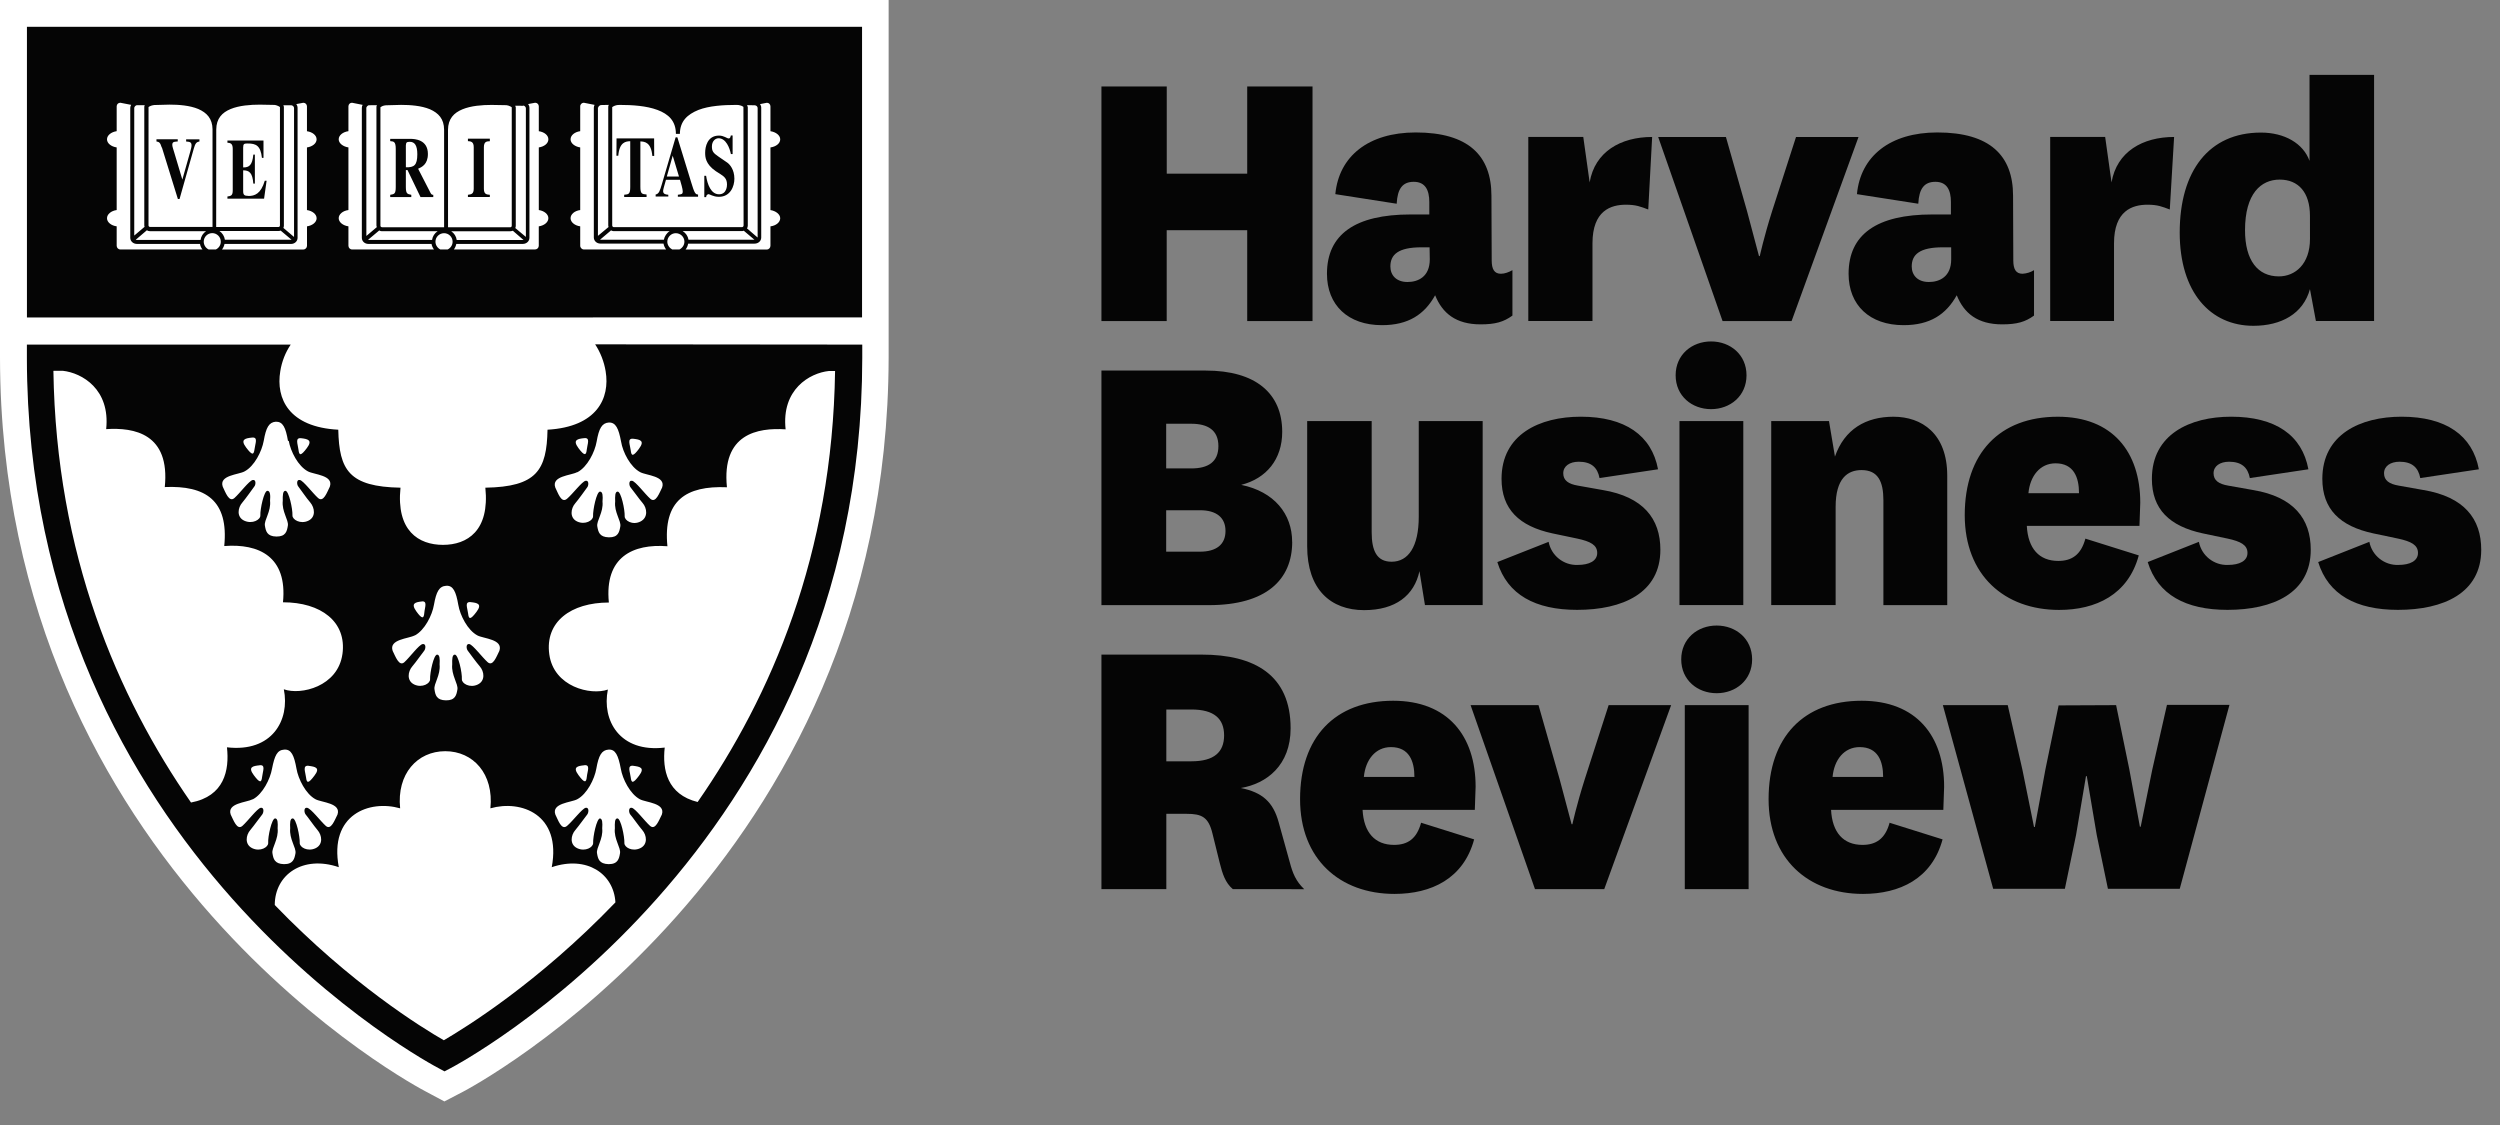
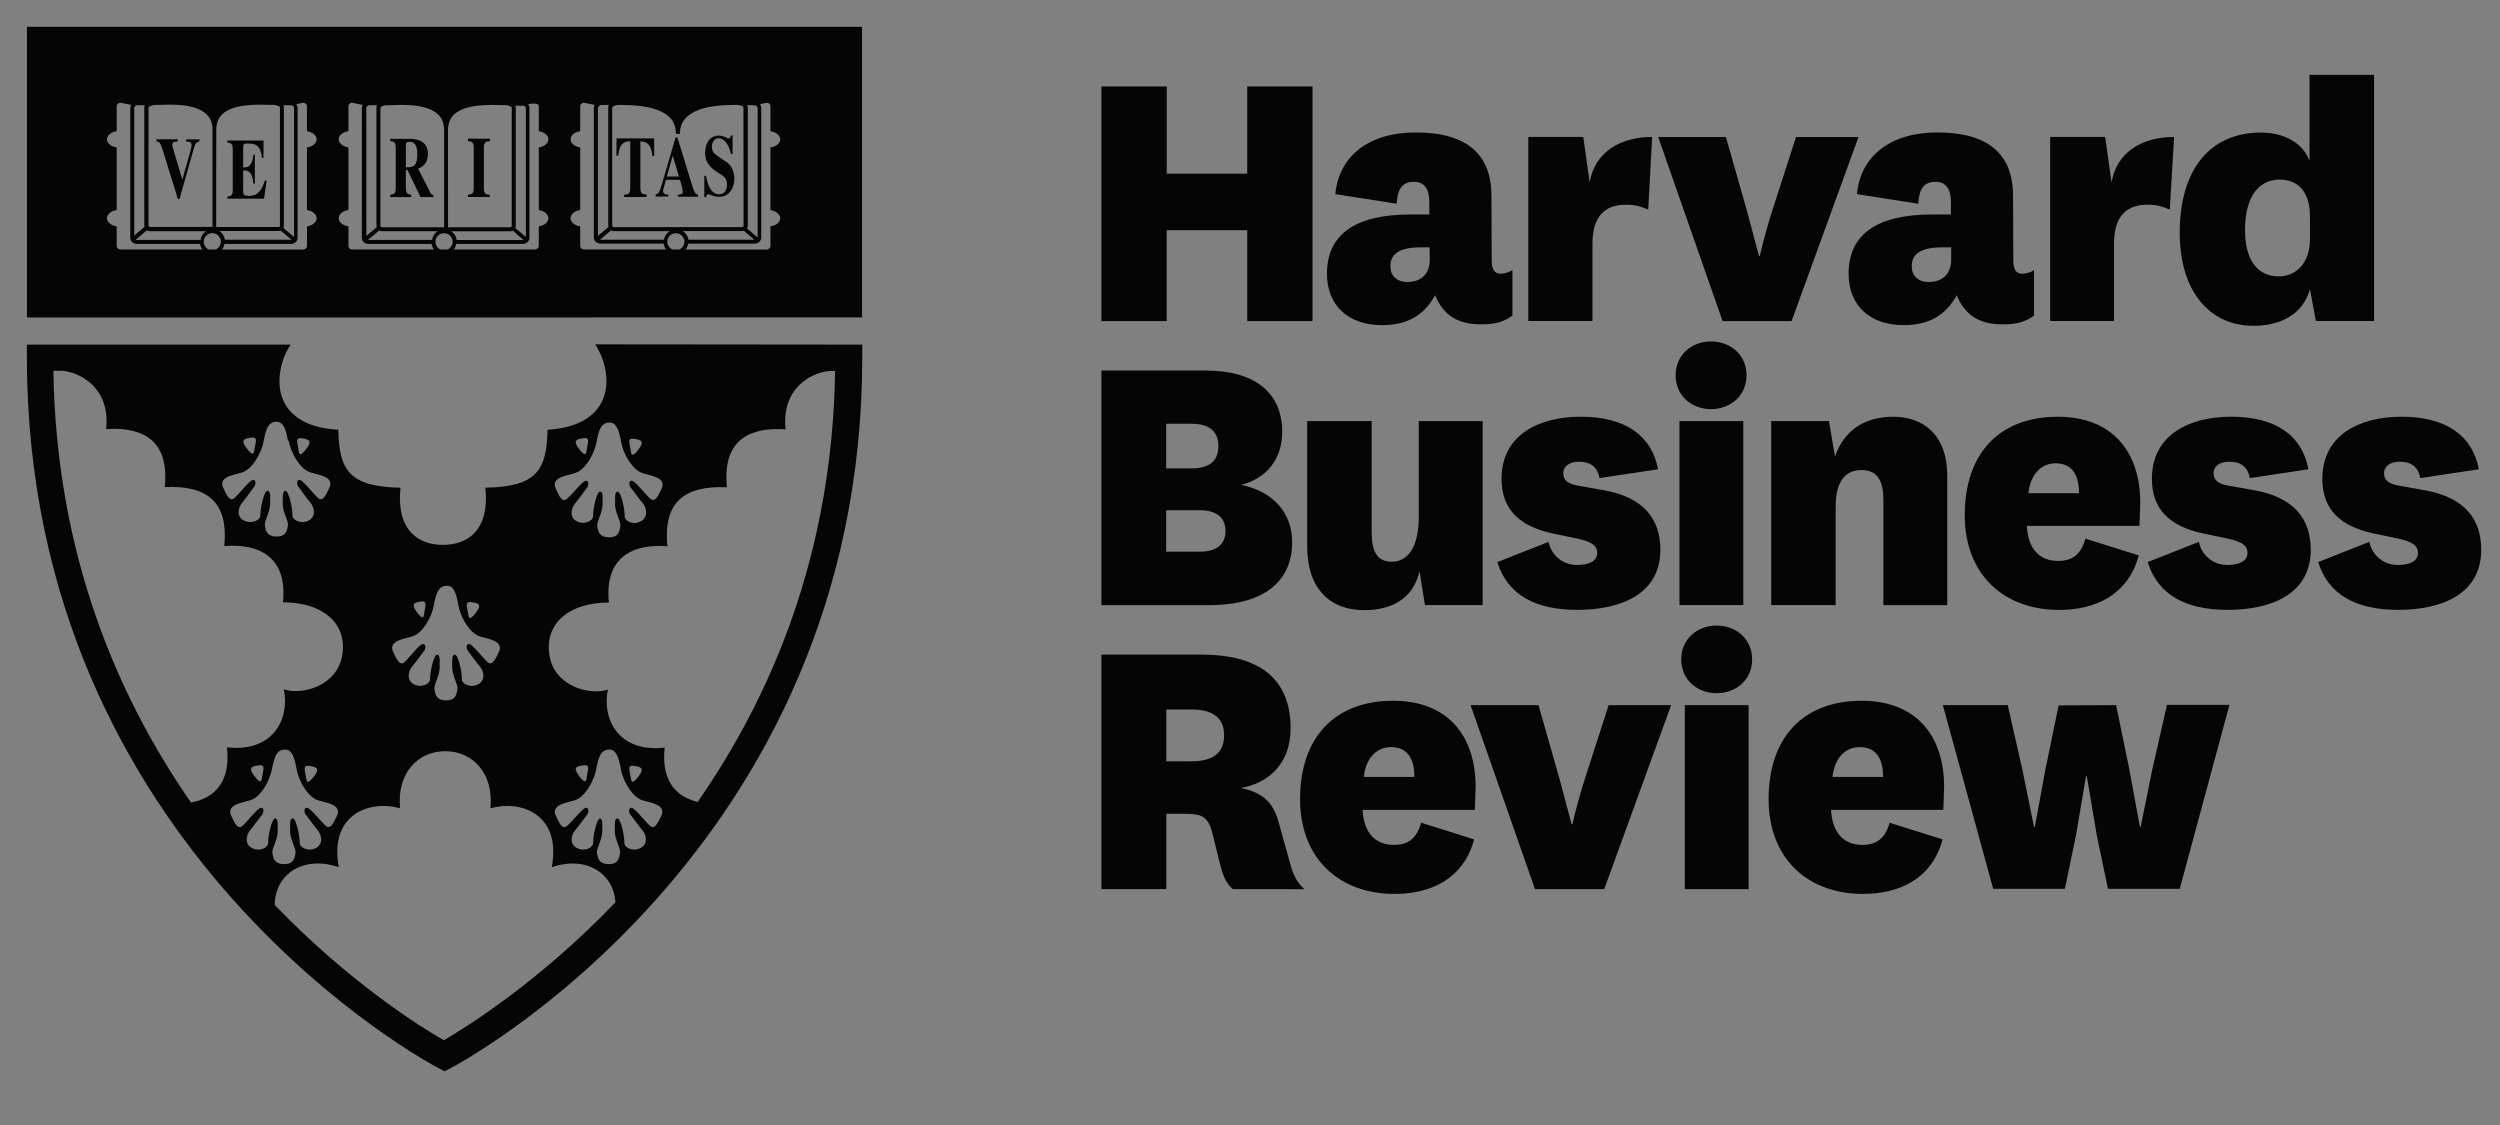
<svg xmlns="http://www.w3.org/2000/svg" width="200px" height="90px" version="1.1" xml:space="preserve" style="fill-rule:evenodd;clip-rule:evenodd;stroke-linejoin:round;stroke-miterlimit:2;">
  <rect width="100%" height="100%" fill="#808080" stroke="none" />
-   <path d="M34.549,87.581L34.021,87.298C33.815,87.191 0.074,69.606 0,28.617L0,0L71.091,0L71.091,28.623C71.013,69.611 37.298,87.198 37.049,87.334L35.551,88.115L34.549,87.581Z" style="fill:white;fill-rule:nonzero;" />
  <g>
-     <path d="M2.155,2.145L2.155,25.396L68.964,25.394L68.964,2.145L2.155,2.145ZM59.762,8.411L60.387,8.423C60.511,8.428 60.611,8.536 60.611,8.636L60.611,19.004L59.76,18.272C59.796,18.209 59.823,18.145 59.823,18.06L59.823,8.577C59.813,8.521 59.798,8.479 59.781,8.438L59.762,8.411ZM60.353,19.177L55.081,19.177C55.032,18.889 54.862,18.638 54.613,18.487L59.353,18.487C59.404,18.489 59.455,18.479 59.5,18.457L60.353,19.177ZM48.977,8.568C49.104,8.477 49.253,8.421 49.409,8.402C49.455,8.402 49.515,8.394 49.568,8.394L49.615,8.394C50.572,8.394 51.711,8.464 52.594,8.794C53.477,9.123 54.07,9.672 54.072,10.709L54.391,10.709C54.398,9.691 54.991,9.155 55.877,8.794C56.728,8.462 57.898,8.394 58.845,8.394L58.951,8.394C58.998,8.394 59.036,8.402 59.079,8.402C59.172,8.417 59.264,8.443 59.351,8.477C59.409,8.506 59.451,8.534 59.474,8.551L59.487,18.034C59.487,18.113 59.423,18.172 59.36,18.172L49.104,18.172C49.034,18.172 48.977,18.109 48.977,18.034L48.977,8.566L48.977,8.568ZM49.104,18.489L53.577,18.489C53.334,18.638 53.157,18.915 53.109,19.179L48.06,19.179C48.038,19.179 48.026,19.174 48.004,19.174L48.885,18.43C48.953,18.468 49.028,18.494 49.104,18.494L49.104,18.489ZM47.855,8.617C47.855,8.538 47.947,8.432 48.072,8.404L48.704,8.391C48.679,8.434 48.664,8.483 48.66,8.532L48.66,18.015C48.66,18.066 48.668,18.117 48.685,18.16L47.834,18.868L47.834,8.591L47.855,8.617ZM41.849,8.443C41.966,8.443 42.07,8.564 42.07,8.655L42.07,18.953L41.223,18.243C41.247,18.191 41.262,18.134 41.262,18.077L41.262,8.587C41.251,8.532 41.236,8.498 41.219,8.46L41.847,8.462L41.849,8.443ZM41.883,19.2L36.538,19.2C36.498,18.915 36.338,18.66 36.098,18.502L40.815,18.502C40.879,18.502 40.943,18.485 41.028,18.46L41.883,19.2ZM35.84,10.387C35.847,9.498 36.313,9.026 37,8.743C37.687,8.46 38.579,8.394 39.323,8.394L40.515,8.415C40.615,8.428 40.713,8.455 40.802,8.5C40.853,8.521 40.904,8.555 40.93,8.577L40.94,8.585L40.94,18.062C40.94,18.132 40.883,18.183 40.817,18.183L35.843,18.183L35.84,10.387ZM30.43,8.583C30.455,8.568 30.53,8.513 30.617,8.477C30.7,8.447 30.787,8.43 30.874,8.423L32.087,8.391C32.823,8.391 33.713,8.455 34.394,8.74C35.068,9.038 35.526,9.498 35.528,10.385L35.528,18.179L30.57,18.179C30.491,18.179 30.434,18.128 30.434,18.057L30.434,8.581L30.43,8.583ZM30.566,18.498L35.009,18.498C34.766,18.655 34.604,18.911 34.564,19.196L29.513,19.196C29.491,19.196 29.47,19.196 29.445,19.185L30.338,18.436C30.402,18.479 30.479,18.5 30.566,18.5L30.566,18.498ZM29.306,8.632C29.306,8.564 29.404,8.419 29.53,8.419L30.157,8.417C30.136,8.455 30.121,8.491 30.115,8.545L30.115,18.034C30.117,18.081 30.128,18.126 30.147,18.168L29.309,18.877L29.306,8.632ZM22.674,8.419L23.3,8.421C23.417,8.421 23.523,8.543 23.523,8.634L23.523,18.957L22.672,18.234C22.694,18.179 22.711,18.119 22.711,18.055L22.711,8.566C22.709,8.513 22.694,8.477 22.672,8.438L22.674,8.419ZM23.326,19.179L17.991,19.179C17.951,18.896 17.791,18.643 17.555,18.481L22.266,18.481C22.33,18.481 22.398,18.47 22.453,18.447L23.326,19.179ZM17.3,10.366C17.306,9.477 17.768,9.004 18.453,8.721C19.138,8.438 20.036,8.372 20.785,8.372L21.968,8.394C21.998,8.394 22.145,8.423 22.255,8.479C22.302,8.498 22.345,8.523 22.385,8.555L22.396,8.564L22.396,18.04C22.396,18.111 22.338,18.162 22.264,18.162L17.294,18.162L17.3,10.366ZM11.883,8.562C11.909,8.547 11.985,8.491 12.096,8.455C12.179,8.428 12.264,8.411 12.351,8.402L13.56,8.37C14.298,8.37 15.181,8.434 15.862,8.719C16.538,9.017 16.996,9.477 17.004,10.364L17.002,10.364L17.002,18.157L12.017,18.157C11.943,18.157 11.881,18.106 11.881,18.036L11.883,8.562ZM11.998,18.496L16.485,18.496C16.243,18.655 16.087,18.904 16.043,19.194L10.953,19.194C10.911,19.194 10.883,19.194 10.862,19.179L11.749,18.421C11.819,18.468 11.911,18.496 11.998,18.496ZM10.74,8.63C10.74,8.562 10.838,8.417 10.96,8.417L11.581,8.415C11.56,8.453 11.551,8.483 11.543,8.543L11.543,18.032C11.543,18.068 11.551,18.102 11.564,18.147L10.74,18.845L10.74,8.63ZM9.626,19.957C9.46,19.957 9.334,19.819 9.334,19.66L9.334,18.106C8.898,18.051 8.56,17.779 8.56,17.457C8.56,17.136 8.9,16.862 9.334,16.804L9.334,11.794C8.898,11.73 8.56,11.466 8.56,11.145C8.56,10.823 8.9,10.557 9.334,10.494L9.334,8.506C9.334,8.345 9.462,8.219 9.626,8.219L10.494,8.389C10.451,8.453 10.423,8.538 10.421,8.628L10.421,19.023C10.423,19.311 10.67,19.513 10.949,19.513L16,19.513C16.026,19.679 16.096,19.828 16.196,19.955L9.626,19.957ZM17.274,19.957L16.689,19.957C16.451,19.84 16.3,19.598 16.298,19.332C16.298,18.957 16.606,18.649 16.981,18.649C17.355,18.649 17.664,18.957 17.664,19.332C17.664,19.609 17.504,19.843 17.272,19.957L17.274,19.957ZM25.33,17.46C25.33,17.779 24.994,18.043 24.56,18.109L24.56,19.662C24.56,19.817 24.432,19.96 24.268,19.96L17.762,19.96C17.86,19.828 17.928,19.677 17.962,19.515L23.289,19.515C23.56,19.515 23.806,19.313 23.806,19.026L23.806,8.63C23.806,8.511 23.764,8.409 23.7,8.328L24.266,8.221C24.43,8.221 24.557,8.349 24.557,8.509L24.557,10.498C24.994,10.562 25.328,10.821 25.328,11.147C25.328,11.472 24.991,11.732 24.557,11.796L24.557,16.806C24.996,16.87 25.33,17.143 25.33,17.46ZM28.16,19.957C28,19.957 27.874,19.819 27.874,19.66L27.874,18.106C27.449,18.051 27.096,17.779 27.096,17.457C27.096,17.136 27.428,16.862 27.874,16.804L27.874,11.794C27.449,11.73 27.096,11.466 27.096,11.145C27.096,10.823 27.428,10.557 27.874,10.494L27.874,8.506C27.874,8.345 27.998,8.219 28.16,8.219L29.011,8.389C28.968,8.457 28.947,8.538 28.947,8.628L28.947,19.023C28.947,19.311 29.189,19.513 29.468,19.513L34.521,19.513C34.551,19.674 34.617,19.826 34.717,19.955L28.16,19.957ZM35.815,19.957L35.223,19.957C35.002,19.843 34.836,19.611 34.836,19.332C34.836,18.962 35.145,18.655 35.526,18.655C35.898,18.653 36.206,18.96 36.209,19.332C36.211,19.609 36.045,19.843 35.815,19.957ZM43.868,17.46C43.868,17.779 43.54,18.043 43.102,18.109L43.102,19.662C43.1,19.823 42.97,19.955 42.809,19.957L36.309,19.957C36.406,19.826 36.472,19.674 36.504,19.513L41.828,19.513C42.104,19.513 42.355,19.311 42.355,19.023L42.355,8.628C42.355,8.509 42.313,8.406 42.245,8.326L42.811,8.219C42.977,8.219 43.104,8.347 43.104,8.506L43.104,10.496C43.543,10.56 43.87,10.819 43.87,11.145C43.87,11.47 43.543,11.73 43.104,11.794L43.104,16.804C43.543,16.868 43.87,17.14 43.87,17.457L43.868,17.46ZM46.704,19.957C46.555,19.957 46.417,19.819 46.417,19.66L46.417,18.106C45.991,18.051 45.645,17.779 45.645,17.457C45.645,17.136 45.974,16.862 46.417,16.804L46.417,11.794C45.991,11.73 45.645,11.466 45.645,11.145C45.645,10.823 45.974,10.557 46.417,10.494L46.417,8.506C46.417,8.345 46.551,8.219 46.704,8.219L47.566,8.389C47.53,8.457 47.511,8.534 47.506,8.611L47.506,19.006C47.513,19.287 47.753,19.487 48.03,19.487L53.081,19.487C53.111,19.662 53.187,19.815 53.287,19.955L46.704,19.957ZM54.36,19.957L53.774,19.957C53.562,19.843 53.385,19.611 53.385,19.332C53.387,18.962 53.691,18.657 54.062,18.655C54.445,18.655 54.753,18.962 54.753,19.332C54.753,19.609 54.583,19.843 54.357,19.957L54.36,19.957ZM62.417,17.46C62.417,17.779 62.083,18.055 61.636,18.109L61.636,19.662C61.636,19.817 61.513,19.96 61.353,19.96L54.847,19.96C54.953,19.823 55.023,19.662 55.051,19.491L60.366,19.491C60.647,19.491 60.898,19.291 60.898,19.002L60.898,8.613C60.898,8.502 60.86,8.409 60.804,8.328L61.353,8.221C61.513,8.221 61.636,8.349 61.636,8.509L61.636,10.496C62.062,10.56 62.417,10.819 62.417,11.147C62.417,11.474 62.083,11.732 61.636,11.796L61.636,16.806C62.062,16.87 62.417,17.143 62.417,17.46ZM19.872,15.672C19.545,15.672 19.453,15.591 19.453,15.289L19.453,13.626C19.947,13.626 20.202,13.828 20.266,14.689L20.389,14.689L20.389,12.368L20.266,12.368C20.185,13.219 19.934,13.402 19.453,13.394L19.453,11.798C19.453,11.5 19.538,11.479 19.815,11.479C20.489,11.479 20.845,11.649 20.955,12.628L21.079,12.628L21.079,11.24L18.194,11.24L18.194,11.417C18.406,11.438 18.619,11.449 18.619,11.906L18.619,15.24C18.619,15.653 18.464,15.681 18.194,15.719L18.194,15.894L21.126,15.894L21.328,14.457L21.183,14.457C20.868,15.521 20.366,15.679 19.87,15.679L19.872,15.672ZM56.655,15.532C56.811,15.532 57.032,15.745 57.513,15.745C58.428,15.745 58.751,14.911 58.751,14.298C58.751,13.553 58.374,13.153 58.198,13.021L57.47,12.521C57.045,12.234 56.953,12.083 56.953,11.713C56.953,11.287 57.23,11.06 57.485,11.06C58.081,11.06 58.379,11.847 58.472,12.326L58.609,12.326L58.609,10.836L58.466,10.836C58.436,10.974 58.413,11.077 58.296,11.077C58.155,11.077 57.919,10.847 57.519,10.847C56.566,10.847 56.413,11.783 56.413,12.209C56.413,12.528 56.413,13.115 57.27,13.698L57.606,13.911C57.926,14.119 58.16,14.287 58.16,14.762C58.16,14.862 58.145,15.543 57.521,15.543C56.883,15.543 56.591,14.755 56.489,14.066L56.345,14.066L56.345,15.768L56.489,15.768C56.515,15.655 56.532,15.555 56.638,15.555L56.655,15.532ZM12.953,11.798L14.23,15.919L14.364,15.919L15.504,11.885C15.621,11.502 15.683,11.364 15.955,11.321L15.955,11.147L14.891,11.147L14.891,11.321C15.179,11.343 15.323,11.364 15.323,11.632C15.323,11.772 15.268,11.951 15.226,12.111L14.587,14.366L13.938,12.196C13.891,12.026 13.783,11.732 13.783,11.6C13.783,11.345 13.902,11.345 14.219,11.317L14.219,11.143L12.517,11.143L12.517,11.317C12.73,11.36 12.809,11.381 12.936,11.794L12.953,11.798ZM32.904,15.585C32.581,15.521 32.468,15.5 32.468,14.955L32.468,13.606L32.602,13.606L33.64,15.764L34.662,15.764L34.662,15.585C34.598,15.585 34.523,15.583 34.455,15.457L33.449,13.5C33.717,13.377 34.232,13.168 34.232,12.317C34.232,11.162 33.177,11.109 32.828,11.109L31.217,11.109L31.217,11.291C31.502,11.313 31.66,11.326 31.66,11.913L31.66,14.955C31.66,15.509 31.553,15.53 31.217,15.585L31.217,15.764L32.904,15.764L32.904,15.585ZM32.468,11.636C32.489,11.417 32.502,11.345 32.783,11.345C33.181,11.345 33.385,11.643 33.385,12.336C33.385,13.223 33.13,13.4 32.47,13.383L32.468,11.636ZM50.419,11.296L50.419,14.951C50.419,15.526 50.304,15.547 49.934,15.581L49.934,15.76L51.726,15.76L51.726,15.56C51.349,15.526 51.23,15.511 51.23,14.93L51.23,11.313C51.574,11.328 52.091,11.377 52.187,12.477L52.336,12.477L52.33,11.072L49.323,11.072L49.313,12.46L49.462,12.46C49.555,11.353 50.066,11.311 50.419,11.296ZM53.462,15.579C53.291,15.564 53.049,15.545 53.049,15.285C53.049,15.168 53.134,14.885 53.277,14.385L54.4,14.385C54.464,14.606 54.619,15.119 54.619,15.306C54.619,15.534 54.534,15.545 54.228,15.579L54.228,15.74L55.845,15.74L55.845,15.56C55.606,15.574 55.526,15.334 55.3,14.602L54.189,10.985L54.051,10.985L52.945,14.751C52.789,15.27 52.721,15.506 52.451,15.56L52.451,15.721L53.466,15.721L53.462,15.579ZM53.817,12.457L54.319,14.123L53.345,14.123L53.817,12.457ZM37.434,11.291C37.647,11.306 37.898,11.321 37.898,11.768L37.898,15.094C37.898,15.519 37.702,15.549 37.434,15.583L37.434,15.762L39.187,15.762L39.187,15.583C38.911,15.562 38.711,15.534 38.711,15.094L38.711,11.774C38.711,11.315 38.949,11.306 39.187,11.298L39.187,11.091L37.434,11.091L37.434,11.291ZM47.613,27.547C48.038,28.198 48.323,28.93 48.451,29.696C48.813,31.86 47.757,34.147 43.802,34.377C43.738,37.619 42.94,38.945 38.828,39.015C39.183,42.466 37.381,43.589 35.438,43.589C33.496,43.589 31.683,42.468 32.04,39.015C27.928,38.94 27.134,37.615 27.062,34.377C23.104,34.17 22.055,31.883 22.423,29.696C22.543,28.926 22.84,28.179 23.257,27.568L2.151,27.568L2.151,28.64C2.187,68.326 34.968,85.389 35.066,85.443L35.562,85.709L36.066,85.443C36.164,85.389 68.949,68.304 68.981,28.64L68.981,27.568L47.613,27.547ZM20.23,63.943C21.017,63.53 21.619,62.319 21.762,61.496C21.974,60.432 22.174,60.006 22.74,59.968C23.306,59.93 23.528,60.432 23.719,61.496C23.86,62.319 24.46,63.528 25.247,63.943C25.736,64.202 27.319,64.24 26.998,65.168C26.779,65.589 26.487,66.453 26.062,66.07C25.636,65.687 24.887,64.687 24.572,64.623C24.287,64.574 24.328,65.006 24.449,65.155C24.615,65.343 25.115,66.07 25.4,66.404C25.762,66.813 25.872,67.564 25.24,67.86C24.609,68.155 23.964,67.779 23.979,67.44C24,66.93 23.696,65.472 23.419,65.472C23.2,65.472 23.191,65.855 23.215,66.264C23.13,67.123 23.704,67.811 23.64,68.253C23.562,68.683 23.47,69.14 22.717,69.132C21.96,69.111 21.866,68.706 21.794,68.253C21.723,67.828 22.304,67.121 22.211,66.264C22.236,65.853 22.228,65.472 22.009,65.472C21.74,65.472 21.421,66.932 21.455,67.44C21.468,67.781 20.817,68.157 20.187,67.86C19.557,67.562 19.668,66.811 20.023,66.404C20.311,66.068 20.817,65.345 20.981,65.155C21.098,65.006 21.147,64.574 20.857,64.623C20.566,64.687 19.828,65.683 19.394,66.07C18.96,66.457 18.674,65.589 18.457,65.168C18.138,64.243 19.717,64.202 20.209,63.943L20.23,63.943ZM20.77,61.219C21.274,61.162 21.021,61.687 20.968,62.155C20.915,62.623 20.789,62.666 20.302,62.011C19.815,61.355 20.223,61.281 20.77,61.223L20.77,61.219ZM24.685,61.266C25.228,61.338 25.643,61.415 25.153,62.053C24.664,62.709 24.54,62.657 24.485,62.202C24.43,61.747 24.177,61.215 24.685,61.262L24.685,61.266ZM48.004,65.472C47.734,65.472 47.43,66.932 47.451,67.44C47.464,67.781 46.821,68.157 46.185,67.86C45.549,67.562 45.668,66.811 46.026,66.404C46.315,66.068 46.823,65.345 46.983,65.155C47.098,65.006 47.143,64.574 46.855,64.623C46.568,64.687 45.823,65.683 45.366,66.07C44.909,66.457 44.649,65.589 44.43,65.168C44.102,64.245 45.689,64.202 46.174,63.943C46.962,63.53 47.564,62.319 47.706,61.496C47.891,60.432 48.132,60.006 48.685,59.968C49.238,59.93 49.464,60.432 49.664,61.496C49.802,62.319 50.409,63.528 51.196,63.943C51.685,64.202 53.266,64.24 52.947,65.168C52.723,65.589 52.436,66.453 52.004,66.07C51.572,65.687 50.834,64.687 50.543,64.623C50.26,64.574 50.3,65.006 50.419,65.155C50.589,65.343 51.091,66.07 51.381,66.404C51.743,66.813 51.849,67.564 51.211,67.86C50.572,68.155 49.934,67.779 49.951,67.44C49.972,66.93 49.664,65.472 49.391,65.472C49.17,65.472 49.179,65.855 49.189,66.264C49.096,67.123 49.679,67.811 49.602,68.253C49.532,68.683 49.438,69.14 48.687,69.132C47.926,69.111 47.836,68.706 47.76,68.253C47.687,67.828 48.266,67.121 48.177,66.264C48.206,65.853 48.202,65.472 47.974,65.472L48.004,65.472ZM46.743,61.217C47.253,61.16 46.991,61.685 46.945,62.153C46.898,62.621 46.762,62.664 46.279,62.009C45.796,61.353 46.202,61.279 46.747,61.221L46.743,61.217ZM50.657,61.264C51.206,61.336 51.609,61.413 51.126,62.051C50.64,62.706 50.513,62.655 50.46,62.2C50.406,61.745 50.145,61.213 50.655,61.26L50.657,61.264ZM51.126,35.894C50.64,36.545 50.513,36.498 50.46,36.036C50.406,35.574 50.145,35.051 50.655,35.1C51.202,35.16 51.606,35.249 51.123,35.894L51.126,35.894ZM46.738,35.051C47.249,34.996 46.987,35.526 46.94,35.981C46.894,36.436 46.757,36.498 46.274,35.845C45.791,35.191 46.198,35.106 46.743,35.051L46.738,35.051ZM46.198,37.774C46.985,37.362 47.587,36.164 47.73,35.332C47.915,34.262 48.155,33.843 48.709,33.8C49.262,33.789 49.487,34.264 49.687,35.332C49.826,36.183 50.432,37.36 51.219,37.774C51.709,38.038 53.289,38.072 52.97,39.002C52.747,39.436 52.46,40.287 52.028,39.904C51.596,39.521 50.857,38.521 50.566,38.462C50.274,38.402 50.323,38.857 50.443,38.987C50.613,39.185 51.115,39.902 51.404,40.234C51.766,40.645 51.872,41.404 51.234,41.723C50.596,42.043 49.957,41.638 49.974,41.298C49.996,40.787 49.687,39.328 49.415,39.328C49.194,39.328 49.202,39.702 49.213,40.123C49.119,40.981 49.702,41.664 49.626,42.109C49.549,42.553 49.462,42.998 48.711,42.987C47.949,42.97 47.86,42.549 47.783,42.109C47.706,41.668 48.289,40.981 48.2,40.123C48.234,39.702 48.228,39.328 47.998,39.328C47.728,39.328 47.423,40.789 47.445,41.298C47.457,41.632 46.815,42.015 46.179,41.723C45.543,41.432 45.662,40.666 46.019,40.264C46.309,39.923 46.817,39.206 46.977,38.987C47.091,38.86 47.136,38.406 46.849,38.462C46.562,38.517 45.817,39.517 45.36,39.904C44.902,40.291 44.643,39.436 44.423,39.002C44.096,38.07 45.683,38.04 46.168,37.774L46.198,37.774ZM48.709,48.2C48.347,44.54 50.653,43.489 53.394,43.7C53.032,40.04 54.883,38.843 58.155,38.981C57.721,34.698 60.611,34.204 62.849,34.347C62.502,31.155 64.774,29.84 66.317,29.679L66.806,29.679C66.594,44.36 61.687,55.7 55.811,64.16C53.372,63.555 52.981,61.581 53.177,59.806C49.574,60.232 48.13,57.626 48.63,55.164C47.26,55.653 44.3,54.951 43.943,52.347C43.585,49.743 45.677,48.202 48.709,48.202L48.709,48.2ZM37.645,48.17C38.189,48.226 38.602,48.309 38.117,48.953C37.632,49.598 37.504,49.555 37.451,49.096C37.398,48.636 37.136,48.113 37.664,48.17L37.645,48.17ZM33.73,48.113C34.23,48.055 33.979,48.589 33.943,49.04C33.906,49.491 33.766,49.555 33.304,48.906C32.843,48.257 33.226,48.172 33.777,48.113L33.73,48.113ZM33.187,50.836C33.97,50.423 34.577,49.219 34.715,48.389C34.902,47.33 35.134,46.9 35.694,46.862C36.253,46.823 36.481,47.33 36.664,48.389C36.809,49.24 37.413,50.421 38.196,50.836C38.689,51.096 40.272,51.134 39.949,52.07C39.726,52.502 39.438,53.357 39.009,52.972C38.579,52.587 37.832,51.585 37.551,51.526C37.257,51.474 37.302,51.909 37.423,52.057C37.585,52.27 38.089,52.972 38.381,53.306C38.743,53.717 38.845,54.464 38.215,54.764C37.585,55.064 36.934,54.679 36.949,54.338C36.981,53.823 36.662,52.37 36.389,52.37C36.172,52.37 36.166,52.74 36.177,53.151C36.091,54.002 36.666,54.709 36.594,55.151C36.521,55.594 36.428,56.038 35.674,56.028C34.921,56.017 34.823,55.602 34.76,55.151C34.681,54.711 35.255,54.023 35.168,53.151C35.194,52.743 35.183,52.37 34.97,52.37C34.694,52.37 34.387,53.823 34.406,54.338C34.428,54.674 33.779,55.057 33.147,54.764C32.515,54.47 32.626,53.717 32.987,53.306C33.274,52.974 33.779,52.249 33.938,52.057C34.057,51.909 34.104,51.477 33.811,51.526C33.517,51.574 32.783,52.581 32.355,52.972C31.928,53.364 31.632,52.504 31.413,52.07C31.089,51.134 32.689,51.096 33.164,50.836L33.187,50.836ZM32.011,64.666C31.726,61.913 33.385,60.096 35.621,60.096C37.857,60.096 39.515,61.913 39.232,64.666C41.685,63.964 44.93,65.147 44.14,69.374C46.94,68.426 49.098,69.891 49.234,72.189C43.032,78.651 37.191,82.232 35.506,83.221C33.796,82.243 28.066,78.715 21.981,72.402C21.981,69.981 24.215,68.391 27.104,69.374C26.311,65.147 29.562,63.966 32.011,64.666ZM27.394,52.326C27.032,54.926 24.074,55.632 22.706,55.143C23.204,57.604 21.77,60.206 18.157,59.785C18.362,61.623 17.945,63.7 15.281,64.202C9.402,55.734 4.494,44.343 4.272,29.67C4.294,29.67 4.315,29.662 4.336,29.662L5.017,29.662C6.566,29.832 8.83,31.138 8.494,34.33C10.728,34.187 13.615,34.681 13.183,38.964C16.43,38.826 18.306,40.021 17.94,43.683C20.706,43.47 23.004,44.523 22.638,48.183C25.664,48.181 27.755,49.73 27.396,52.328L27.394,52.326ZM20.362,35.936C20.298,36.4 20.179,36.453 19.689,35.8C19.2,35.147 19.621,35.062 20.164,35.006C20.674,34.951 20.415,35.479 20.362,35.936ZM24.079,35.055C24.621,35.119 25.032,35.204 24.547,35.849C24.062,36.494 23.936,36.453 23.881,35.991C23.826,35.53 23.583,35.009 24.079,35.055ZM23.1,35.268C23.249,36.119 23.849,37.296 24.636,37.711C25.126,37.974 26.713,38.009 26.385,38.938C26.166,39.372 25.879,40.23 25.445,39.84C25.011,39.451 24.274,38.457 23.987,38.398C23.7,38.338 23.745,38.794 23.866,38.923C24.026,39.121 24.504,39.838 24.823,40.2C25.181,40.626 25.291,41.364 24.662,41.66C24.032,41.955 23.385,41.574 23.396,41.234C23.421,40.723 23.106,39.264 22.834,39.264C22.621,39.264 22.611,39.638 22.621,40.06C22.528,40.917 23.1,41.6 23.03,42.045C22.96,42.489 22.866,42.934 22.111,42.923C21.355,42.913 21.264,42.485 21.191,42.045C21.119,41.604 21.698,40.917 21.604,40.06C21.638,39.638 21.626,39.264 21.391,39.264C21.121,39.264 20.806,40.726 20.828,41.234C20.849,41.568 20.202,41.951 19.551,41.66C18.9,41.368 19.026,40.602 19.389,40.2C19.674,39.86 20.183,39.143 20.343,38.923C20.464,38.796 20.506,38.343 20.219,38.398C19.932,38.453 19.191,39.453 18.757,39.84C18.323,40.228 18.034,39.372 17.821,38.938C17.494,38.006 19.098,37.977 19.566,37.711C20.353,37.298 20.949,36.1 21.098,35.268C21.283,34.198 21.515,33.779 22.068,33.736C22.632,33.726 22.855,34.2 23.038,35.268L23.1,35.268ZM103.377,43.347C103.377,46.372 101.304,48.411 96.717,48.411L88.115,48.411L88.115,29.645L96.462,29.645C100.445,29.645 102.577,31.46 102.577,34.551C102.577,36.751 101.304,38.281 99.296,38.789C101.94,39.332 103.372,41.117 103.372,43.347L103.377,43.347ZM93.294,37.474L95.302,37.474C96.643,37.474 97.472,36.964 97.472,35.687C97.472,34.411 96.621,33.9 95.302,33.9L93.294,33.9L93.294,37.474ZM93.294,44.134L96.002,44.134C97.306,44.134 98.04,43.56 98.04,42.479C98.04,41.398 97.306,40.819 96.002,40.819L93.294,40.819L93.294,44.134ZM113.557,45.691C113.14,47.636 111.643,48.811 109.128,48.811C106.451,48.811 104.574,47.155 104.574,43.704L104.574,33.687L109.734,33.687L109.734,42.581C109.734,44.07 110.147,44.938 111.33,44.938C112.67,44.938 113.5,43.726 113.5,41.338L113.5,33.687L118.613,33.687L118.613,48.406L113.996,48.406L113.557,45.691ZM123.889,43.347C124.1,44.449 125.094,45.238 126.215,45.194C127.138,45.194 127.777,44.874 127.777,44.236C127.777,43.598 127.236,43.313 126.181,43.087L124.202,42.672C121.526,42.098 120.123,40.728 120.123,38.306C120.123,34.738 123.183,33.336 126.464,33.336C130,33.336 132.134,34.826 132.643,37.543L127.962,38.245C127.802,37.394 127.294,36.938 126.302,36.938C125.57,36.938 125.06,37.289 125.06,37.862C125.06,38.434 125.472,38.721 126.238,38.851L128.213,39.202C131.462,39.745 132.83,41.496 132.83,43.981C132.83,47.453 129.804,48.789 126.17,48.789C122.826,48.789 120.596,47.581 119.787,44.966L123.889,43.347ZM136.885,27.315C138.417,27.315 139.721,28.366 139.721,30.023C139.721,31.681 138.415,32.732 136.885,32.732C135.355,32.732 134.051,31.681 134.051,30.023C134.051,28.366 135.357,27.315 136.885,27.315ZM139.464,33.687L139.464,48.406L134.357,48.406L134.357,33.687L139.464,33.687ZM146.796,36.526C147.562,34.326 149.281,33.338 151.477,33.338C153.738,33.338 155.779,34.679 155.779,38.055L155.779,48.411L150.672,48.411L150.672,40.028C150.672,38.53 150.247,37.606 148.921,37.606C147.806,37.606 146.851,38.277 146.851,40.538L146.851,48.406L141.698,48.406L141.698,33.687L146.319,33.687L146.796,36.526ZM166.832,43.091L171.102,44.432C170.251,47.585 167.66,48.794 164.728,48.794C160.366,48.794 157.179,46.023 157.179,41.211C157.179,36.24 159.981,33.338 164.626,33.338C168.987,33.338 171.221,36.143 171.221,40.221L171.157,42.072L162.145,42.072C162.243,43.889 163.132,44.874 164.664,44.874C165.728,44.874 166.481,44.398 166.83,43.094L166.832,43.091ZM166.321,39.457C166.321,38.181 165.896,37.066 164.44,37.066C163.198,37.066 162.402,38.087 162.274,39.457L166.321,39.457Z" style="fill:rgb(5,5,5);fill-rule:nonzero;" />
+     <path d="M2.155,2.145L2.155,25.396L68.964,25.394L68.964,2.145L2.155,2.145ZM59.762,8.411L60.387,8.423C60.511,8.428 60.611,8.536 60.611,8.636L60.611,19.004L59.76,18.272C59.796,18.209 59.823,18.145 59.823,18.06L59.823,8.577C59.813,8.521 59.798,8.479 59.781,8.438L59.762,8.411ZM60.353,19.177L55.081,19.177C55.032,18.889 54.862,18.638 54.613,18.487L59.353,18.487C59.404,18.489 59.455,18.479 59.5,18.457L60.353,19.177ZM48.977,8.568C49.104,8.477 49.253,8.421 49.409,8.402C49.455,8.402 49.515,8.394 49.568,8.394L49.615,8.394C50.572,8.394 51.711,8.464 52.594,8.794C53.477,9.123 54.07,9.672 54.072,10.709L54.391,10.709C54.398,9.691 54.991,9.155 55.877,8.794C56.728,8.462 57.898,8.394 58.845,8.394L58.951,8.394C58.998,8.394 59.036,8.402 59.079,8.402C59.172,8.417 59.264,8.443 59.351,8.477C59.409,8.506 59.451,8.534 59.474,8.551L59.487,18.034C59.487,18.113 59.423,18.172 59.36,18.172L49.104,18.172C49.034,18.172 48.977,18.109 48.977,18.034L48.977,8.566L48.977,8.568ZM49.104,18.489L53.577,18.489C53.334,18.638 53.157,18.915 53.109,19.179L48.06,19.179C48.038,19.179 48.026,19.174 48.004,19.174L48.885,18.43C48.953,18.468 49.028,18.494 49.104,18.494L49.104,18.489ZM47.855,8.617C47.855,8.538 47.947,8.432 48.072,8.404L48.704,8.391C48.679,8.434 48.664,8.483 48.66,8.532L48.66,18.015C48.66,18.066 48.668,18.117 48.685,18.16L47.834,18.868L47.834,8.591L47.855,8.617ZM41.849,8.443C41.966,8.443 42.07,8.564 42.07,8.655L42.07,18.953L41.223,18.243C41.247,18.191 41.262,18.134 41.262,18.077L41.262,8.587C41.251,8.532 41.236,8.498 41.219,8.46L41.847,8.462L41.849,8.443ZM41.883,19.2L36.538,19.2C36.498,18.915 36.338,18.66 36.098,18.502L40.815,18.502C40.879,18.502 40.943,18.485 41.028,18.46L41.883,19.2ZM35.84,10.387C35.847,9.498 36.313,9.026 37,8.743C37.687,8.46 38.579,8.394 39.323,8.394L40.515,8.415C40.615,8.428 40.713,8.455 40.802,8.5C40.853,8.521 40.904,8.555 40.93,8.577L40.94,8.585L40.94,18.062C40.94,18.132 40.883,18.183 40.817,18.183L35.843,18.183L35.84,10.387ZM30.43,8.583C30.455,8.568 30.53,8.513 30.617,8.477C30.7,8.447 30.787,8.43 30.874,8.423L32.087,8.391C32.823,8.391 33.713,8.455 34.394,8.74C35.068,9.038 35.526,9.498 35.528,10.385L35.528,18.179L30.57,18.179C30.491,18.179 30.434,18.128 30.434,18.057L30.434,8.581L30.43,8.583ZM30.566,18.498L35.009,18.498C34.766,18.655 34.604,18.911 34.564,19.196L29.513,19.196C29.491,19.196 29.47,19.196 29.445,19.185L30.338,18.436C30.402,18.479 30.479,18.5 30.566,18.5L30.566,18.498ZM29.306,8.632C29.306,8.564 29.404,8.419 29.53,8.419L30.157,8.417C30.136,8.455 30.121,8.491 30.115,8.545L30.115,18.034C30.117,18.081 30.128,18.126 30.147,18.168L29.309,18.877L29.306,8.632ZM22.674,8.419L23.3,8.421C23.417,8.421 23.523,8.543 23.523,8.634L23.523,18.957L22.672,18.234C22.694,18.179 22.711,18.119 22.711,18.055L22.711,8.566C22.709,8.513 22.694,8.477 22.672,8.438L22.674,8.419ZM23.326,19.179L17.991,19.179C17.951,18.896 17.791,18.643 17.555,18.481L22.266,18.481C22.33,18.481 22.398,18.47 22.453,18.447L23.326,19.179ZM17.3,10.366C17.306,9.477 17.768,9.004 18.453,8.721C19.138,8.438 20.036,8.372 20.785,8.372L21.968,8.394C21.998,8.394 22.145,8.423 22.255,8.479C22.302,8.498 22.345,8.523 22.385,8.555L22.396,8.564L22.396,18.04C22.396,18.111 22.338,18.162 22.264,18.162L17.294,18.162L17.3,10.366ZM11.883,8.562C11.909,8.547 11.985,8.491 12.096,8.455C12.179,8.428 12.264,8.411 12.351,8.402L13.56,8.37C14.298,8.37 15.181,8.434 15.862,8.719C16.538,9.017 16.996,9.477 17.004,10.364L17.002,10.364L17.002,18.157L12.017,18.157C11.943,18.157 11.881,18.106 11.881,18.036L11.883,8.562ZM11.998,18.496L16.485,18.496C16.243,18.655 16.087,18.904 16.043,19.194L10.953,19.194C10.911,19.194 10.883,19.194 10.862,19.179L11.749,18.421C11.819,18.468 11.911,18.496 11.998,18.496ZM10.74,8.63C10.74,8.562 10.838,8.417 10.96,8.417L11.581,8.415C11.56,8.453 11.551,8.483 11.543,8.543L11.543,18.032C11.543,18.068 11.551,18.102 11.564,18.147L10.74,18.845L10.74,8.63ZM9.626,19.957C9.46,19.957 9.334,19.819 9.334,19.66L9.334,18.106C8.898,18.051 8.56,17.779 8.56,17.457C8.56,17.136 8.9,16.862 9.334,16.804L9.334,11.794C8.898,11.73 8.56,11.466 8.56,11.145C8.56,10.823 8.9,10.557 9.334,10.494L9.334,8.506C9.334,8.345 9.462,8.219 9.626,8.219L10.494,8.389C10.451,8.453 10.423,8.538 10.421,8.628L10.421,19.023C10.423,19.311 10.67,19.513 10.949,19.513L16,19.513C16.026,19.679 16.096,19.828 16.196,19.955L9.626,19.957ZM17.274,19.957L16.689,19.957C16.451,19.84 16.3,19.598 16.298,19.332C16.298,18.957 16.606,18.649 16.981,18.649C17.355,18.649 17.664,18.957 17.664,19.332C17.664,19.609 17.504,19.843 17.272,19.957L17.274,19.957ZM25.33,17.46C25.33,17.779 24.994,18.043 24.56,18.109L24.56,19.662C24.56,19.817 24.432,19.96 24.268,19.96L17.762,19.96C17.86,19.828 17.928,19.677 17.962,19.515L23.289,19.515C23.56,19.515 23.806,19.313 23.806,19.026L23.806,8.63C23.806,8.511 23.764,8.409 23.7,8.328L24.266,8.221C24.43,8.221 24.557,8.349 24.557,8.509L24.557,10.498C24.994,10.562 25.328,10.821 25.328,11.147C25.328,11.472 24.991,11.732 24.557,11.796L24.557,16.806C24.996,16.87 25.33,17.143 25.33,17.46ZM28.16,19.957C28,19.957 27.874,19.819 27.874,19.66L27.874,18.106C27.449,18.051 27.096,17.779 27.096,17.457C27.096,17.136 27.428,16.862 27.874,16.804L27.874,11.794C27.449,11.73 27.096,11.466 27.096,11.145C27.096,10.823 27.428,10.557 27.874,10.494L27.874,8.506C27.874,8.345 27.998,8.219 28.16,8.219L29.011,8.389C28.968,8.457 28.947,8.538 28.947,8.628L28.947,19.023C28.947,19.311 29.189,19.513 29.468,19.513L34.521,19.513C34.551,19.674 34.617,19.826 34.717,19.955L28.16,19.957ZM35.815,19.957L35.223,19.957C35.002,19.843 34.836,19.611 34.836,19.332C34.836,18.962 35.145,18.655 35.526,18.655C35.898,18.653 36.206,18.96 36.209,19.332C36.211,19.609 36.045,19.843 35.815,19.957ZM43.868,17.46C43.868,17.779 43.54,18.043 43.102,18.109L43.102,19.662C43.1,19.823 42.97,19.955 42.809,19.957L36.309,19.957C36.406,19.826 36.472,19.674 36.504,19.513L41.828,19.513C42.104,19.513 42.355,19.311 42.355,19.023L42.355,8.628C42.355,8.509 42.313,8.406 42.245,8.326C42.977,8.219 43.104,8.347 43.104,8.506L43.104,10.496C43.543,10.56 43.87,10.819 43.87,11.145C43.87,11.47 43.543,11.73 43.104,11.794L43.104,16.804C43.543,16.868 43.87,17.14 43.87,17.457L43.868,17.46ZM46.704,19.957C46.555,19.957 46.417,19.819 46.417,19.66L46.417,18.106C45.991,18.051 45.645,17.779 45.645,17.457C45.645,17.136 45.974,16.862 46.417,16.804L46.417,11.794C45.991,11.73 45.645,11.466 45.645,11.145C45.645,10.823 45.974,10.557 46.417,10.494L46.417,8.506C46.417,8.345 46.551,8.219 46.704,8.219L47.566,8.389C47.53,8.457 47.511,8.534 47.506,8.611L47.506,19.006C47.513,19.287 47.753,19.487 48.03,19.487L53.081,19.487C53.111,19.662 53.187,19.815 53.287,19.955L46.704,19.957ZM54.36,19.957L53.774,19.957C53.562,19.843 53.385,19.611 53.385,19.332C53.387,18.962 53.691,18.657 54.062,18.655C54.445,18.655 54.753,18.962 54.753,19.332C54.753,19.609 54.583,19.843 54.357,19.957L54.36,19.957ZM62.417,17.46C62.417,17.779 62.083,18.055 61.636,18.109L61.636,19.662C61.636,19.817 61.513,19.96 61.353,19.96L54.847,19.96C54.953,19.823 55.023,19.662 55.051,19.491L60.366,19.491C60.647,19.491 60.898,19.291 60.898,19.002L60.898,8.613C60.898,8.502 60.86,8.409 60.804,8.328L61.353,8.221C61.513,8.221 61.636,8.349 61.636,8.509L61.636,10.496C62.062,10.56 62.417,10.819 62.417,11.147C62.417,11.474 62.083,11.732 61.636,11.796L61.636,16.806C62.062,16.87 62.417,17.143 62.417,17.46ZM19.872,15.672C19.545,15.672 19.453,15.591 19.453,15.289L19.453,13.626C19.947,13.626 20.202,13.828 20.266,14.689L20.389,14.689L20.389,12.368L20.266,12.368C20.185,13.219 19.934,13.402 19.453,13.394L19.453,11.798C19.453,11.5 19.538,11.479 19.815,11.479C20.489,11.479 20.845,11.649 20.955,12.628L21.079,12.628L21.079,11.24L18.194,11.24L18.194,11.417C18.406,11.438 18.619,11.449 18.619,11.906L18.619,15.24C18.619,15.653 18.464,15.681 18.194,15.719L18.194,15.894L21.126,15.894L21.328,14.457L21.183,14.457C20.868,15.521 20.366,15.679 19.87,15.679L19.872,15.672ZM56.655,15.532C56.811,15.532 57.032,15.745 57.513,15.745C58.428,15.745 58.751,14.911 58.751,14.298C58.751,13.553 58.374,13.153 58.198,13.021L57.47,12.521C57.045,12.234 56.953,12.083 56.953,11.713C56.953,11.287 57.23,11.06 57.485,11.06C58.081,11.06 58.379,11.847 58.472,12.326L58.609,12.326L58.609,10.836L58.466,10.836C58.436,10.974 58.413,11.077 58.296,11.077C58.155,11.077 57.919,10.847 57.519,10.847C56.566,10.847 56.413,11.783 56.413,12.209C56.413,12.528 56.413,13.115 57.27,13.698L57.606,13.911C57.926,14.119 58.16,14.287 58.16,14.762C58.16,14.862 58.145,15.543 57.521,15.543C56.883,15.543 56.591,14.755 56.489,14.066L56.345,14.066L56.345,15.768L56.489,15.768C56.515,15.655 56.532,15.555 56.638,15.555L56.655,15.532ZM12.953,11.798L14.23,15.919L14.364,15.919L15.504,11.885C15.621,11.502 15.683,11.364 15.955,11.321L15.955,11.147L14.891,11.147L14.891,11.321C15.179,11.343 15.323,11.364 15.323,11.632C15.323,11.772 15.268,11.951 15.226,12.111L14.587,14.366L13.938,12.196C13.891,12.026 13.783,11.732 13.783,11.6C13.783,11.345 13.902,11.345 14.219,11.317L14.219,11.143L12.517,11.143L12.517,11.317C12.73,11.36 12.809,11.381 12.936,11.794L12.953,11.798ZM32.904,15.585C32.581,15.521 32.468,15.5 32.468,14.955L32.468,13.606L32.602,13.606L33.64,15.764L34.662,15.764L34.662,15.585C34.598,15.585 34.523,15.583 34.455,15.457L33.449,13.5C33.717,13.377 34.232,13.168 34.232,12.317C34.232,11.162 33.177,11.109 32.828,11.109L31.217,11.109L31.217,11.291C31.502,11.313 31.66,11.326 31.66,11.913L31.66,14.955C31.66,15.509 31.553,15.53 31.217,15.585L31.217,15.764L32.904,15.764L32.904,15.585ZM32.468,11.636C32.489,11.417 32.502,11.345 32.783,11.345C33.181,11.345 33.385,11.643 33.385,12.336C33.385,13.223 33.13,13.4 32.47,13.383L32.468,11.636ZM50.419,11.296L50.419,14.951C50.419,15.526 50.304,15.547 49.934,15.581L49.934,15.76L51.726,15.76L51.726,15.56C51.349,15.526 51.23,15.511 51.23,14.93L51.23,11.313C51.574,11.328 52.091,11.377 52.187,12.477L52.336,12.477L52.33,11.072L49.323,11.072L49.313,12.46L49.462,12.46C49.555,11.353 50.066,11.311 50.419,11.296ZM53.462,15.579C53.291,15.564 53.049,15.545 53.049,15.285C53.049,15.168 53.134,14.885 53.277,14.385L54.4,14.385C54.464,14.606 54.619,15.119 54.619,15.306C54.619,15.534 54.534,15.545 54.228,15.579L54.228,15.74L55.845,15.74L55.845,15.56C55.606,15.574 55.526,15.334 55.3,14.602L54.189,10.985L54.051,10.985L52.945,14.751C52.789,15.27 52.721,15.506 52.451,15.56L52.451,15.721L53.466,15.721L53.462,15.579ZM53.817,12.457L54.319,14.123L53.345,14.123L53.817,12.457ZM37.434,11.291C37.647,11.306 37.898,11.321 37.898,11.768L37.898,15.094C37.898,15.519 37.702,15.549 37.434,15.583L37.434,15.762L39.187,15.762L39.187,15.583C38.911,15.562 38.711,15.534 38.711,15.094L38.711,11.774C38.711,11.315 38.949,11.306 39.187,11.298L39.187,11.091L37.434,11.091L37.434,11.291ZM47.613,27.547C48.038,28.198 48.323,28.93 48.451,29.696C48.813,31.86 47.757,34.147 43.802,34.377C43.738,37.619 42.94,38.945 38.828,39.015C39.183,42.466 37.381,43.589 35.438,43.589C33.496,43.589 31.683,42.468 32.04,39.015C27.928,38.94 27.134,37.615 27.062,34.377C23.104,34.17 22.055,31.883 22.423,29.696C22.543,28.926 22.84,28.179 23.257,27.568L2.151,27.568L2.151,28.64C2.187,68.326 34.968,85.389 35.066,85.443L35.562,85.709L36.066,85.443C36.164,85.389 68.949,68.304 68.981,28.64L68.981,27.568L47.613,27.547ZM20.23,63.943C21.017,63.53 21.619,62.319 21.762,61.496C21.974,60.432 22.174,60.006 22.74,59.968C23.306,59.93 23.528,60.432 23.719,61.496C23.86,62.319 24.46,63.528 25.247,63.943C25.736,64.202 27.319,64.24 26.998,65.168C26.779,65.589 26.487,66.453 26.062,66.07C25.636,65.687 24.887,64.687 24.572,64.623C24.287,64.574 24.328,65.006 24.449,65.155C24.615,65.343 25.115,66.07 25.4,66.404C25.762,66.813 25.872,67.564 25.24,67.86C24.609,68.155 23.964,67.779 23.979,67.44C24,66.93 23.696,65.472 23.419,65.472C23.2,65.472 23.191,65.855 23.215,66.264C23.13,67.123 23.704,67.811 23.64,68.253C23.562,68.683 23.47,69.14 22.717,69.132C21.96,69.111 21.866,68.706 21.794,68.253C21.723,67.828 22.304,67.121 22.211,66.264C22.236,65.853 22.228,65.472 22.009,65.472C21.74,65.472 21.421,66.932 21.455,67.44C21.468,67.781 20.817,68.157 20.187,67.86C19.557,67.562 19.668,66.811 20.023,66.404C20.311,66.068 20.817,65.345 20.981,65.155C21.098,65.006 21.147,64.574 20.857,64.623C20.566,64.687 19.828,65.683 19.394,66.07C18.96,66.457 18.674,65.589 18.457,65.168C18.138,64.243 19.717,64.202 20.209,63.943L20.23,63.943ZM20.77,61.219C21.274,61.162 21.021,61.687 20.968,62.155C20.915,62.623 20.789,62.666 20.302,62.011C19.815,61.355 20.223,61.281 20.77,61.223L20.77,61.219ZM24.685,61.266C25.228,61.338 25.643,61.415 25.153,62.053C24.664,62.709 24.54,62.657 24.485,62.202C24.43,61.747 24.177,61.215 24.685,61.262L24.685,61.266ZM48.004,65.472C47.734,65.472 47.43,66.932 47.451,67.44C47.464,67.781 46.821,68.157 46.185,67.86C45.549,67.562 45.668,66.811 46.026,66.404C46.315,66.068 46.823,65.345 46.983,65.155C47.098,65.006 47.143,64.574 46.855,64.623C46.568,64.687 45.823,65.683 45.366,66.07C44.909,66.457 44.649,65.589 44.43,65.168C44.102,64.245 45.689,64.202 46.174,63.943C46.962,63.53 47.564,62.319 47.706,61.496C47.891,60.432 48.132,60.006 48.685,59.968C49.238,59.93 49.464,60.432 49.664,61.496C49.802,62.319 50.409,63.528 51.196,63.943C51.685,64.202 53.266,64.24 52.947,65.168C52.723,65.589 52.436,66.453 52.004,66.07C51.572,65.687 50.834,64.687 50.543,64.623C50.26,64.574 50.3,65.006 50.419,65.155C50.589,65.343 51.091,66.07 51.381,66.404C51.743,66.813 51.849,67.564 51.211,67.86C50.572,68.155 49.934,67.779 49.951,67.44C49.972,66.93 49.664,65.472 49.391,65.472C49.17,65.472 49.179,65.855 49.189,66.264C49.096,67.123 49.679,67.811 49.602,68.253C49.532,68.683 49.438,69.14 48.687,69.132C47.926,69.111 47.836,68.706 47.76,68.253C47.687,67.828 48.266,67.121 48.177,66.264C48.206,65.853 48.202,65.472 47.974,65.472L48.004,65.472ZM46.743,61.217C47.253,61.16 46.991,61.685 46.945,62.153C46.898,62.621 46.762,62.664 46.279,62.009C45.796,61.353 46.202,61.279 46.747,61.221L46.743,61.217ZM50.657,61.264C51.206,61.336 51.609,61.413 51.126,62.051C50.64,62.706 50.513,62.655 50.46,62.2C50.406,61.745 50.145,61.213 50.655,61.26L50.657,61.264ZM51.126,35.894C50.64,36.545 50.513,36.498 50.46,36.036C50.406,35.574 50.145,35.051 50.655,35.1C51.202,35.16 51.606,35.249 51.123,35.894L51.126,35.894ZM46.738,35.051C47.249,34.996 46.987,35.526 46.94,35.981C46.894,36.436 46.757,36.498 46.274,35.845C45.791,35.191 46.198,35.106 46.743,35.051L46.738,35.051ZM46.198,37.774C46.985,37.362 47.587,36.164 47.73,35.332C47.915,34.262 48.155,33.843 48.709,33.8C49.262,33.789 49.487,34.264 49.687,35.332C49.826,36.183 50.432,37.36 51.219,37.774C51.709,38.038 53.289,38.072 52.97,39.002C52.747,39.436 52.46,40.287 52.028,39.904C51.596,39.521 50.857,38.521 50.566,38.462C50.274,38.402 50.323,38.857 50.443,38.987C50.613,39.185 51.115,39.902 51.404,40.234C51.766,40.645 51.872,41.404 51.234,41.723C50.596,42.043 49.957,41.638 49.974,41.298C49.996,40.787 49.687,39.328 49.415,39.328C49.194,39.328 49.202,39.702 49.213,40.123C49.119,40.981 49.702,41.664 49.626,42.109C49.549,42.553 49.462,42.998 48.711,42.987C47.949,42.97 47.86,42.549 47.783,42.109C47.706,41.668 48.289,40.981 48.2,40.123C48.234,39.702 48.228,39.328 47.998,39.328C47.728,39.328 47.423,40.789 47.445,41.298C47.457,41.632 46.815,42.015 46.179,41.723C45.543,41.432 45.662,40.666 46.019,40.264C46.309,39.923 46.817,39.206 46.977,38.987C47.091,38.86 47.136,38.406 46.849,38.462C46.562,38.517 45.817,39.517 45.36,39.904C44.902,40.291 44.643,39.436 44.423,39.002C44.096,38.07 45.683,38.04 46.168,37.774L46.198,37.774ZM48.709,48.2C48.347,44.54 50.653,43.489 53.394,43.7C53.032,40.04 54.883,38.843 58.155,38.981C57.721,34.698 60.611,34.204 62.849,34.347C62.502,31.155 64.774,29.84 66.317,29.679L66.806,29.679C66.594,44.36 61.687,55.7 55.811,64.16C53.372,63.555 52.981,61.581 53.177,59.806C49.574,60.232 48.13,57.626 48.63,55.164C47.26,55.653 44.3,54.951 43.943,52.347C43.585,49.743 45.677,48.202 48.709,48.202L48.709,48.2ZM37.645,48.17C38.189,48.226 38.602,48.309 38.117,48.953C37.632,49.598 37.504,49.555 37.451,49.096C37.398,48.636 37.136,48.113 37.664,48.17L37.645,48.17ZM33.73,48.113C34.23,48.055 33.979,48.589 33.943,49.04C33.906,49.491 33.766,49.555 33.304,48.906C32.843,48.257 33.226,48.172 33.777,48.113L33.73,48.113ZM33.187,50.836C33.97,50.423 34.577,49.219 34.715,48.389C34.902,47.33 35.134,46.9 35.694,46.862C36.253,46.823 36.481,47.33 36.664,48.389C36.809,49.24 37.413,50.421 38.196,50.836C38.689,51.096 40.272,51.134 39.949,52.07C39.726,52.502 39.438,53.357 39.009,52.972C38.579,52.587 37.832,51.585 37.551,51.526C37.257,51.474 37.302,51.909 37.423,52.057C37.585,52.27 38.089,52.972 38.381,53.306C38.743,53.717 38.845,54.464 38.215,54.764C37.585,55.064 36.934,54.679 36.949,54.338C36.981,53.823 36.662,52.37 36.389,52.37C36.172,52.37 36.166,52.74 36.177,53.151C36.091,54.002 36.666,54.709 36.594,55.151C36.521,55.594 36.428,56.038 35.674,56.028C34.921,56.017 34.823,55.602 34.76,55.151C34.681,54.711 35.255,54.023 35.168,53.151C35.194,52.743 35.183,52.37 34.97,52.37C34.694,52.37 34.387,53.823 34.406,54.338C34.428,54.674 33.779,55.057 33.147,54.764C32.515,54.47 32.626,53.717 32.987,53.306C33.274,52.974 33.779,52.249 33.938,52.057C34.057,51.909 34.104,51.477 33.811,51.526C33.517,51.574 32.783,52.581 32.355,52.972C31.928,53.364 31.632,52.504 31.413,52.07C31.089,51.134 32.689,51.096 33.164,50.836L33.187,50.836ZM32.011,64.666C31.726,61.913 33.385,60.096 35.621,60.096C37.857,60.096 39.515,61.913 39.232,64.666C41.685,63.964 44.93,65.147 44.14,69.374C46.94,68.426 49.098,69.891 49.234,72.189C43.032,78.651 37.191,82.232 35.506,83.221C33.796,82.243 28.066,78.715 21.981,72.402C21.981,69.981 24.215,68.391 27.104,69.374C26.311,65.147 29.562,63.966 32.011,64.666ZM27.394,52.326C27.032,54.926 24.074,55.632 22.706,55.143C23.204,57.604 21.77,60.206 18.157,59.785C18.362,61.623 17.945,63.7 15.281,64.202C9.402,55.734 4.494,44.343 4.272,29.67C4.294,29.67 4.315,29.662 4.336,29.662L5.017,29.662C6.566,29.832 8.83,31.138 8.494,34.33C10.728,34.187 13.615,34.681 13.183,38.964C16.43,38.826 18.306,40.021 17.94,43.683C20.706,43.47 23.004,44.523 22.638,48.183C25.664,48.181 27.755,49.73 27.396,52.328L27.394,52.326ZM20.362,35.936C20.298,36.4 20.179,36.453 19.689,35.8C19.2,35.147 19.621,35.062 20.164,35.006C20.674,34.951 20.415,35.479 20.362,35.936ZM24.079,35.055C24.621,35.119 25.032,35.204 24.547,35.849C24.062,36.494 23.936,36.453 23.881,35.991C23.826,35.53 23.583,35.009 24.079,35.055ZM23.1,35.268C23.249,36.119 23.849,37.296 24.636,37.711C25.126,37.974 26.713,38.009 26.385,38.938C26.166,39.372 25.879,40.23 25.445,39.84C25.011,39.451 24.274,38.457 23.987,38.398C23.7,38.338 23.745,38.794 23.866,38.923C24.026,39.121 24.504,39.838 24.823,40.2C25.181,40.626 25.291,41.364 24.662,41.66C24.032,41.955 23.385,41.574 23.396,41.234C23.421,40.723 23.106,39.264 22.834,39.264C22.621,39.264 22.611,39.638 22.621,40.06C22.528,40.917 23.1,41.6 23.03,42.045C22.96,42.489 22.866,42.934 22.111,42.923C21.355,42.913 21.264,42.485 21.191,42.045C21.119,41.604 21.698,40.917 21.604,40.06C21.638,39.638 21.626,39.264 21.391,39.264C21.121,39.264 20.806,40.726 20.828,41.234C20.849,41.568 20.202,41.951 19.551,41.66C18.9,41.368 19.026,40.602 19.389,40.2C19.674,39.86 20.183,39.143 20.343,38.923C20.464,38.796 20.506,38.343 20.219,38.398C19.932,38.453 19.191,39.453 18.757,39.84C18.323,40.228 18.034,39.372 17.821,38.938C17.494,38.006 19.098,37.977 19.566,37.711C20.353,37.298 20.949,36.1 21.098,35.268C21.283,34.198 21.515,33.779 22.068,33.736C22.632,33.726 22.855,34.2 23.038,35.268L23.1,35.268ZM103.377,43.347C103.377,46.372 101.304,48.411 96.717,48.411L88.115,48.411L88.115,29.645L96.462,29.645C100.445,29.645 102.577,31.46 102.577,34.551C102.577,36.751 101.304,38.281 99.296,38.789C101.94,39.332 103.372,41.117 103.372,43.347L103.377,43.347ZM93.294,37.474L95.302,37.474C96.643,37.474 97.472,36.964 97.472,35.687C97.472,34.411 96.621,33.9 95.302,33.9L93.294,33.9L93.294,37.474ZM93.294,44.134L96.002,44.134C97.306,44.134 98.04,43.56 98.04,42.479C98.04,41.398 97.306,40.819 96.002,40.819L93.294,40.819L93.294,44.134ZM113.557,45.691C113.14,47.636 111.643,48.811 109.128,48.811C106.451,48.811 104.574,47.155 104.574,43.704L104.574,33.687L109.734,33.687L109.734,42.581C109.734,44.07 110.147,44.938 111.33,44.938C112.67,44.938 113.5,43.726 113.5,41.338L113.5,33.687L118.613,33.687L118.613,48.406L113.996,48.406L113.557,45.691ZM123.889,43.347C124.1,44.449 125.094,45.238 126.215,45.194C127.138,45.194 127.777,44.874 127.777,44.236C127.777,43.598 127.236,43.313 126.181,43.087L124.202,42.672C121.526,42.098 120.123,40.728 120.123,38.306C120.123,34.738 123.183,33.336 126.464,33.336C130,33.336 132.134,34.826 132.643,37.543L127.962,38.245C127.802,37.394 127.294,36.938 126.302,36.938C125.57,36.938 125.06,37.289 125.06,37.862C125.06,38.434 125.472,38.721 126.238,38.851L128.213,39.202C131.462,39.745 132.83,41.496 132.83,43.981C132.83,47.453 129.804,48.789 126.17,48.789C122.826,48.789 120.596,47.581 119.787,44.966L123.889,43.347ZM136.885,27.315C138.417,27.315 139.721,28.366 139.721,30.023C139.721,31.681 138.415,32.732 136.885,32.732C135.355,32.732 134.051,31.681 134.051,30.023C134.051,28.366 135.357,27.315 136.885,27.315ZM139.464,33.687L139.464,48.406L134.357,48.406L134.357,33.687L139.464,33.687ZM146.796,36.526C147.562,34.326 149.281,33.338 151.477,33.338C153.738,33.338 155.779,34.679 155.779,38.055L155.779,48.411L150.672,48.411L150.672,40.028C150.672,38.53 150.247,37.606 148.921,37.606C147.806,37.606 146.851,38.277 146.851,40.538L146.851,48.406L141.698,48.406L141.698,33.687L146.319,33.687L146.796,36.526ZM166.832,43.091L171.102,44.432C170.251,47.585 167.66,48.794 164.728,48.794C160.366,48.794 157.179,46.023 157.179,41.211C157.179,36.24 159.981,33.338 164.626,33.338C168.987,33.338 171.221,36.143 171.221,40.221L171.157,42.072L162.145,42.072C162.243,43.889 163.132,44.874 164.664,44.874C165.728,44.874 166.481,44.398 166.83,43.094L166.832,43.091ZM166.321,39.457C166.321,38.181 165.896,37.066 164.44,37.066C163.198,37.066 162.402,38.087 162.274,39.457L166.321,39.457Z" style="fill:rgb(5,5,5);fill-rule:nonzero;" />
    <path d="M175.911,43.347C176.121,44.449 177.115,45.238 178.236,45.194C179.16,45.194 179.798,44.874 179.798,44.236C179.798,43.598 179.257,43.313 178.206,43.087L176.228,42.672C173.551,42.098 172.151,40.728 172.151,38.306C172.151,34.738 175.209,33.336 178.491,33.336C182.03,33.336 184.164,34.804 184.672,37.543L179.987,38.245C179.828,37.394 179.319,36.938 178.328,36.938C177.596,36.938 177.085,37.289 177.085,37.862C177.085,38.434 177.498,38.721 178.264,38.851L180.243,39.202C183.491,39.745 184.86,41.496 184.86,43.981C184.86,47.453 181.832,48.789 178.2,48.789C174.855,48.789 172.626,47.581 171.817,44.966L175.911,43.347Z" style="fill:rgb(5,5,5);fill-rule:nonzero;" />
    <path d="M189.549,43.347C189.76,44.449 190.753,45.238 191.874,45.194C192.798,45.194 193.438,44.874 193.438,44.236C193.438,43.598 192.896,43.313 191.843,43.087L189.868,42.672C187.191,42.098 185.787,40.728 185.787,38.306C185.787,34.738 188.847,33.336 192.128,33.336C195.664,33.336 197.798,34.826 198.309,37.543L193.621,38.245C193.464,37.394 192.953,36.938 191.966,36.938C191.234,36.938 190.723,37.289 190.723,37.862C190.723,38.434 191.136,38.721 191.902,38.851L193.877,39.202C197.128,39.745 198.498,41.496 198.498,43.981C198.498,47.453 195.47,48.789 191.838,48.789C188.494,48.789 186.264,47.581 185.455,44.966L189.549,43.347ZM98.626,71.13C98.023,70.619 97.8,69.917 97.577,69.028L97.002,66.702C96.683,65.362 96.143,65.106 94.93,65.106L93.306,65.106L93.306,71.128L88.115,71.128L88.115,52.368L96.143,52.368C100.347,52.368 103.249,53.991 103.249,58.262C103.249,61.226 101.334,62.691 99.266,63.04C100.985,63.391 101.847,64.153 102.294,65.781L103.187,68.998C103.411,69.849 103.664,70.487 104.336,71.134L98.626,71.13ZM93.306,60.904L95.315,60.904C97.13,60.904 97.928,60.168 97.928,58.832C97.928,57.496 97.13,56.76 95.315,56.76L93.306,56.76L93.306,60.904ZM113.664,65.811L117.932,67.151C117.081,70.306 114.489,71.513 111.56,71.513C107.194,71.513 104.006,68.74 104.006,63.932C104.006,58.962 106.811,56.06 111.453,56.06C115.815,56.06 118.049,58.864 118.049,62.94L117.985,64.791L109.006,64.791C109.102,66.604 109.994,67.591 111.523,67.591C112.604,67.591 113.338,67.117 113.689,65.811L113.664,65.811ZM113.153,62.155C113.153,60.883 112.728,59.768 111.274,59.768C110.032,59.768 109.236,60.789 109.109,62.155L113.153,62.155ZM117.647,56.411L123.081,56.411L124.77,62.336L125.728,65.938L125.791,65.938C125.791,65.938 126.111,64.449 126.781,62.336L128.691,56.411L133.691,56.411L128.34,71.128L122.798,71.128L117.647,56.411ZM137.332,50.043C138.864,50.043 140.17,51.094 140.17,52.751C140.17,54.409 138.862,55.457 137.332,55.457C135.802,55.457 134.498,54.409 134.498,52.751C134.498,51.094 135.804,50.043 137.332,50.043ZM139.889,56.411L139.889,71.128L134.783,71.128L134.783,56.411L139.889,56.411ZM151.138,65.811L155.406,67.151C154.555,70.306 151.966,71.513 149.036,71.513C144.674,71.513 141.487,68.74 141.487,63.932C141.487,58.962 144.291,56.06 148.934,56.06C153.296,56.06 155.53,58.864 155.53,62.94L155.466,64.791L146.485,64.791C146.581,66.604 147.47,67.591 149,67.591C150.064,67.591 150.819,67.117 151.17,65.811L151.138,65.811ZM150.651,62.155C150.651,60.883 150.226,59.768 148.772,59.768C147.528,59.768 146.73,60.789 146.606,62.155L150.651,62.155ZM169.289,56.411L170.34,61.517L171.191,66.138L171.255,66.138L172.179,61.581L173.357,56.389L178.357,56.389L174.379,71.106L168.634,71.106L167.74,66.804L166.943,62.089L166.879,62.089L166.083,66.804L165.189,71.106L159.455,71.106L155.428,56.411L160.619,56.411L161.798,61.602L162.721,66.16L162.785,66.16L163.636,61.538L164.689,56.432L169.289,56.411ZM119.336,20.836C119.336,21.538 119.549,21.9 120.07,21.9C120.389,21.9 120.709,21.772 120.994,21.613L120.994,25.247C120.291,25.757 119.626,25.949 118.445,25.949C116.47,25.949 115.387,25.055 114.811,23.621C113.96,25.153 112.674,26.013 110.555,26.013C107.849,26.013 106.157,24.417 106.157,21.902C106.157,18.747 108.419,17.157 112.847,17.157L114.345,17.157L114.345,16.17C114.345,15.213 114.026,14.545 113.102,14.545C112.209,14.545 111.798,15.087 111.734,16.298L106.826,15.532C107.113,12.504 109.472,10.596 113.262,10.596C117.468,10.596 119.315,12.447 119.315,15.664L119.336,20.836ZM114.366,19.785L113.719,19.785C111.868,19.785 111.23,20.36 111.23,21.317C111.23,22.019 111.706,22.56 112.6,22.56C113.46,22.56 114.383,22.134 114.383,20.745L114.366,19.785ZM131.86,16.76C131.253,16.536 130.902,16.377 130.072,16.377C128.86,16.377 127.398,16.853 127.398,19.468L127.398,25.681L122.264,25.681L122.264,10.957L126.662,10.957L127.172,14.591C127.585,12.136 129.657,10.957 132.172,10.957L131.86,16.76Z" style="fill:rgb(5,5,5);fill-rule:nonzero;" />
    <path d="M132.655,10.96L138.074,10.96L139.762,16.887L140.719,20.487L140.783,20.487C140.783,20.487 141.102,18.998 141.77,16.887L143.681,10.96L148.681,10.96L143.328,25.683L137.804,25.683L132.655,10.96ZM161.064,20.836C161.064,21.538 161.277,21.9 161.798,21.9C162.126,21.883 162.443,21.785 162.721,21.613L162.721,25.247C162.019,25.757 161.351,25.949 160.172,25.949C158.198,25.949 157.115,25.055 156.54,23.621C155.689,25.153 154.406,26.013 152.285,26.013C149.577,26.013 147.887,24.417 147.887,21.902C147.887,18.747 150.147,17.157 154.577,17.157L156.074,17.157L156.074,16.17C156.074,15.213 155.755,14.545 154.832,14.545C153.938,14.545 153.526,15.087 153.462,16.298L148.555,15.532C148.84,12.504 151.2,10.596 154.991,10.596C159.198,10.596 161.045,12.447 161.045,15.664L161.064,20.836ZM156.094,19.785L155.421,19.785C153.574,19.785 152.938,20.36 152.938,21.317C152.938,22.019 153.415,22.56 154.309,22.56C155.17,22.56 156.096,22.134 156.096,20.745L156.094,19.785ZM173.583,16.76C172.977,16.536 172.63,16.377 171.796,16.377C170.587,16.377 169.121,16.853 169.121,19.468L169.121,25.681L164.015,25.681L164.015,10.957L168.413,10.957L168.923,14.591C169.338,12.136 171.413,10.957 173.928,10.957L173.583,16.76ZM184.762,5.989L189.926,5.989L189.926,25.681L185.272,25.681L184.796,23.132C184.253,25.106 182.498,26.064 180.27,26.064C176.83,26.064 174.377,23.387 174.377,18.606C174.377,13.67 176.717,10.606 180.877,10.606C182.76,10.606 184.253,11.466 184.762,12.868L184.762,5.989ZM184.796,17.266C184.796,15.387 183.87,14.368 182.374,14.368C180.879,14.368 179.602,15.483 179.602,18.415C179.602,20.836 180.623,22.111 182.309,22.111C183.617,22.111 184.798,21.123 184.798,19.117L184.796,17.266ZM88.115,25.683L88.115,6.917L93.34,6.917L93.34,13.896L99.777,13.896L99.777,6.917L105.002,6.917L105.002,25.683L99.777,25.683L99.777,18.417L93.336,18.417L93.336,25.683L88.115,25.683Z" style="fill:rgb(5,5,5);fill-rule:nonzero;" />
  </g>
</svg>